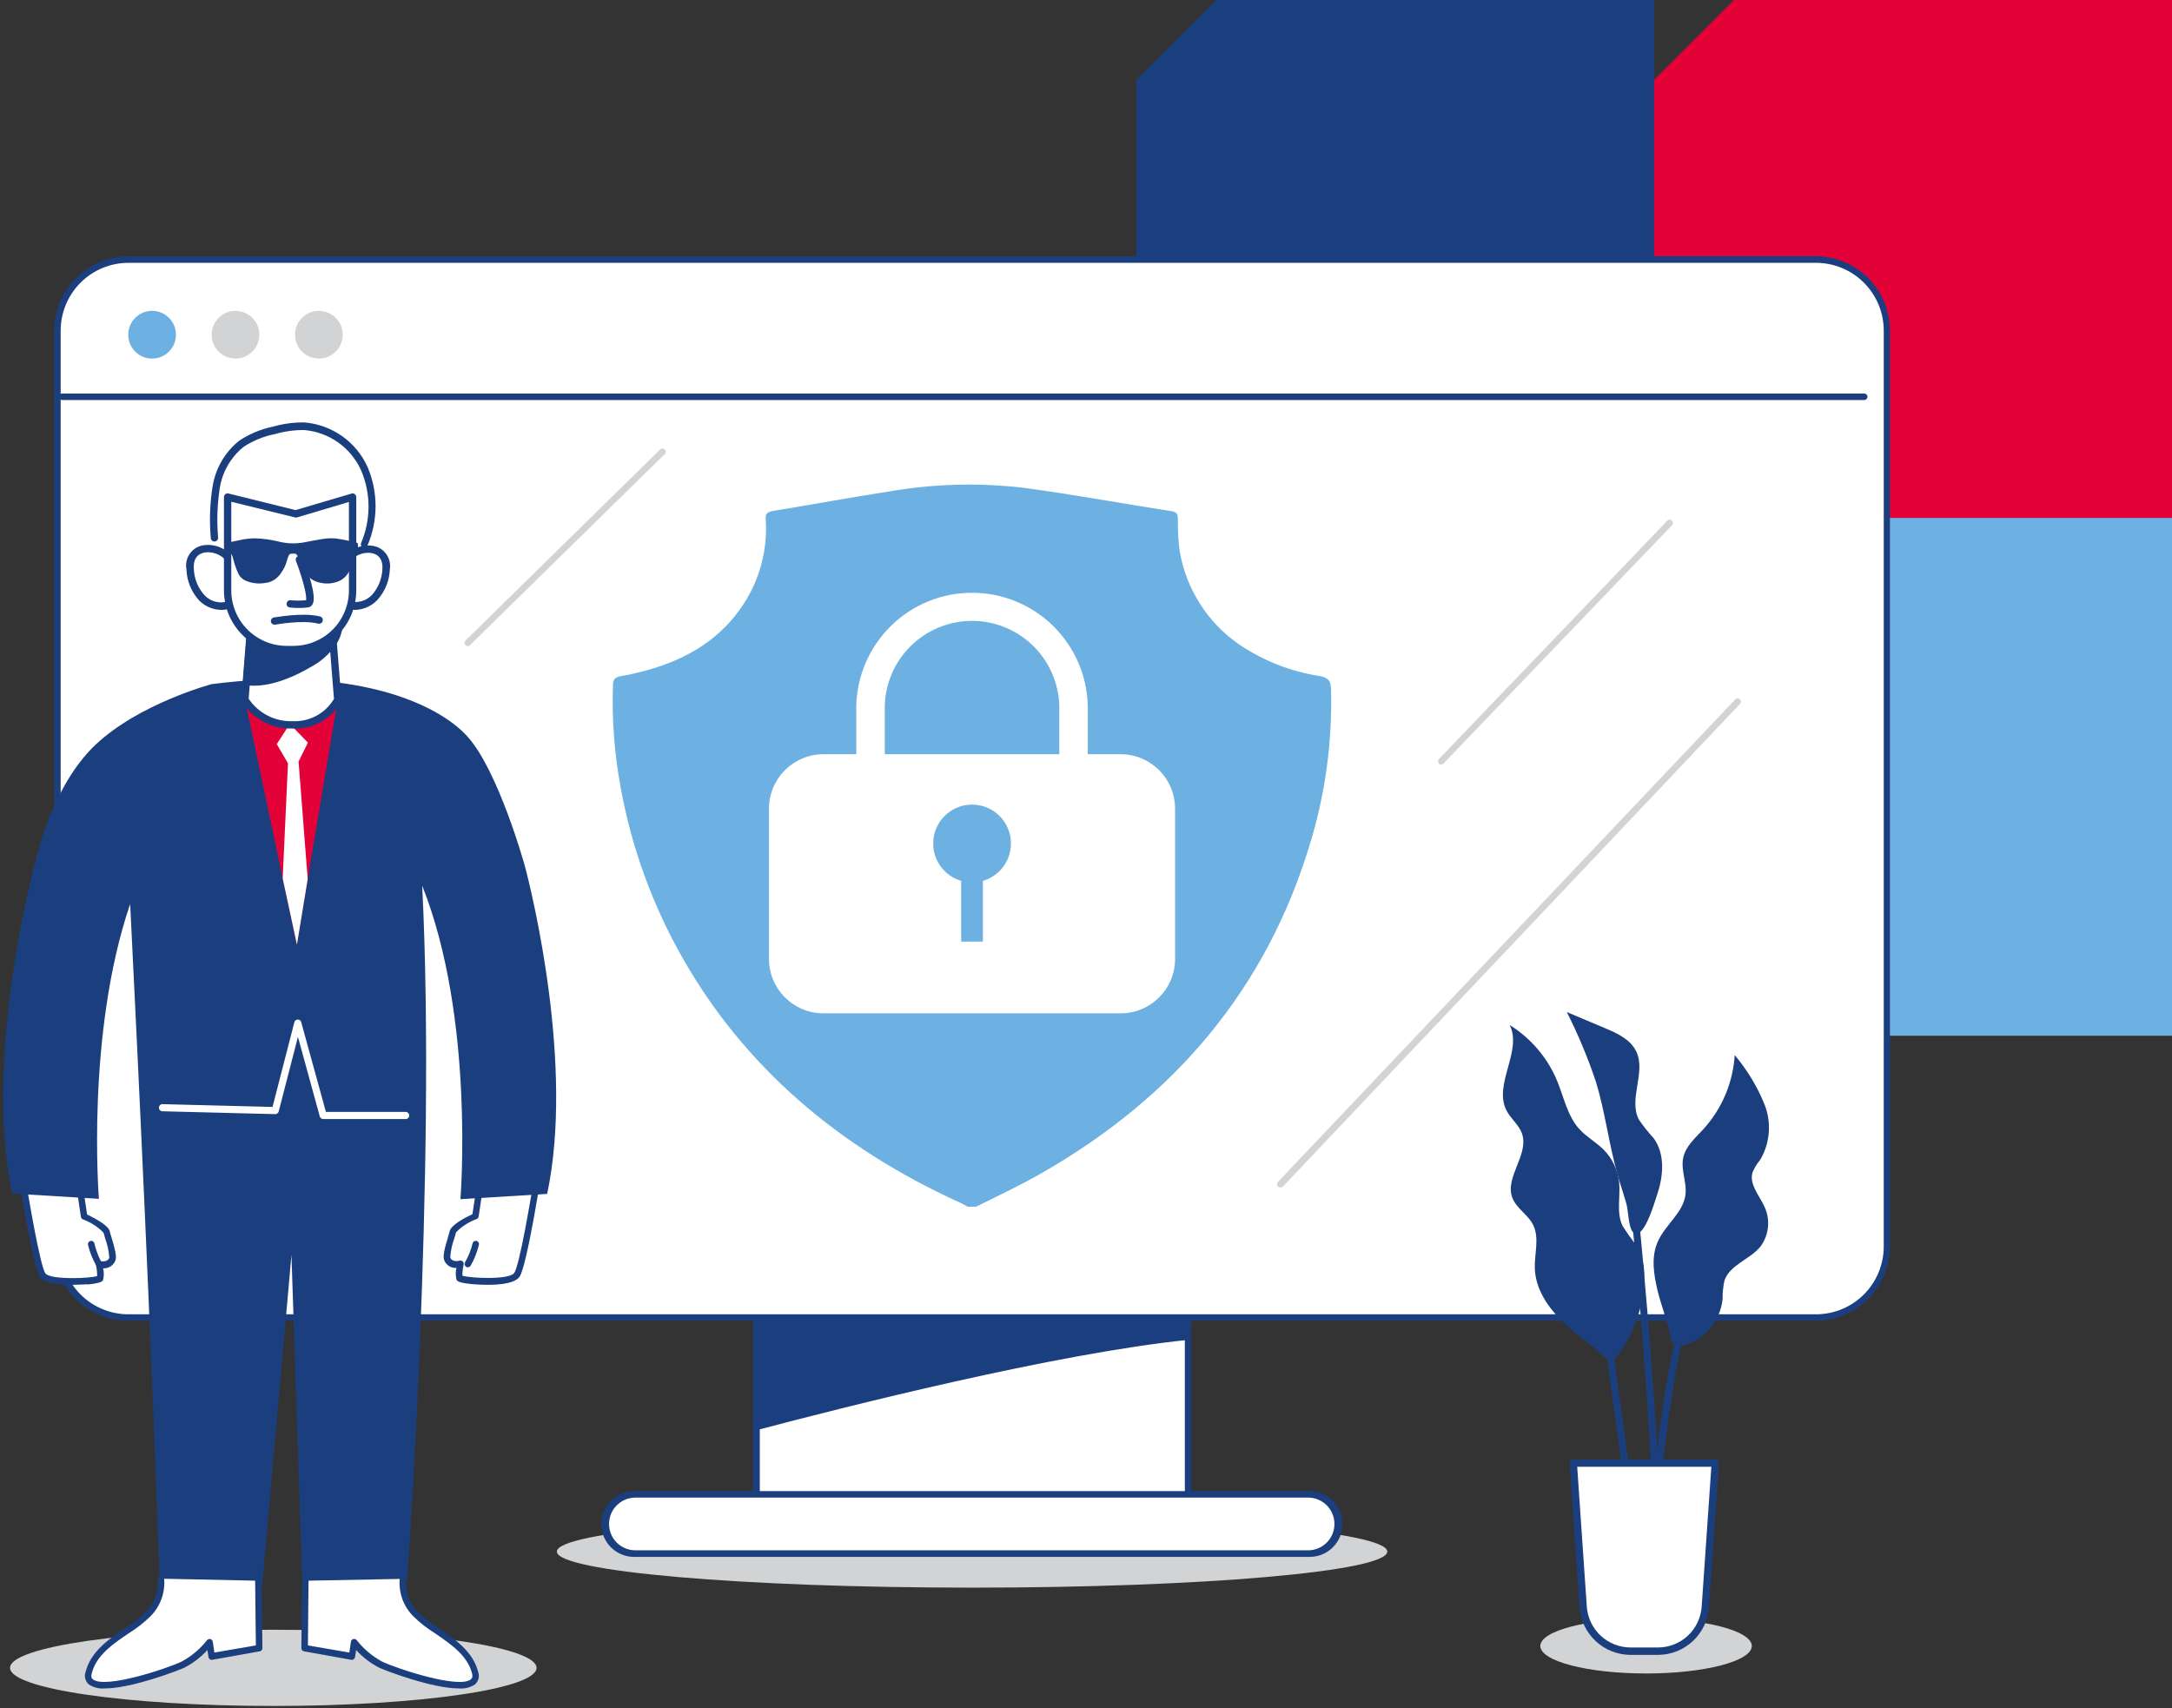
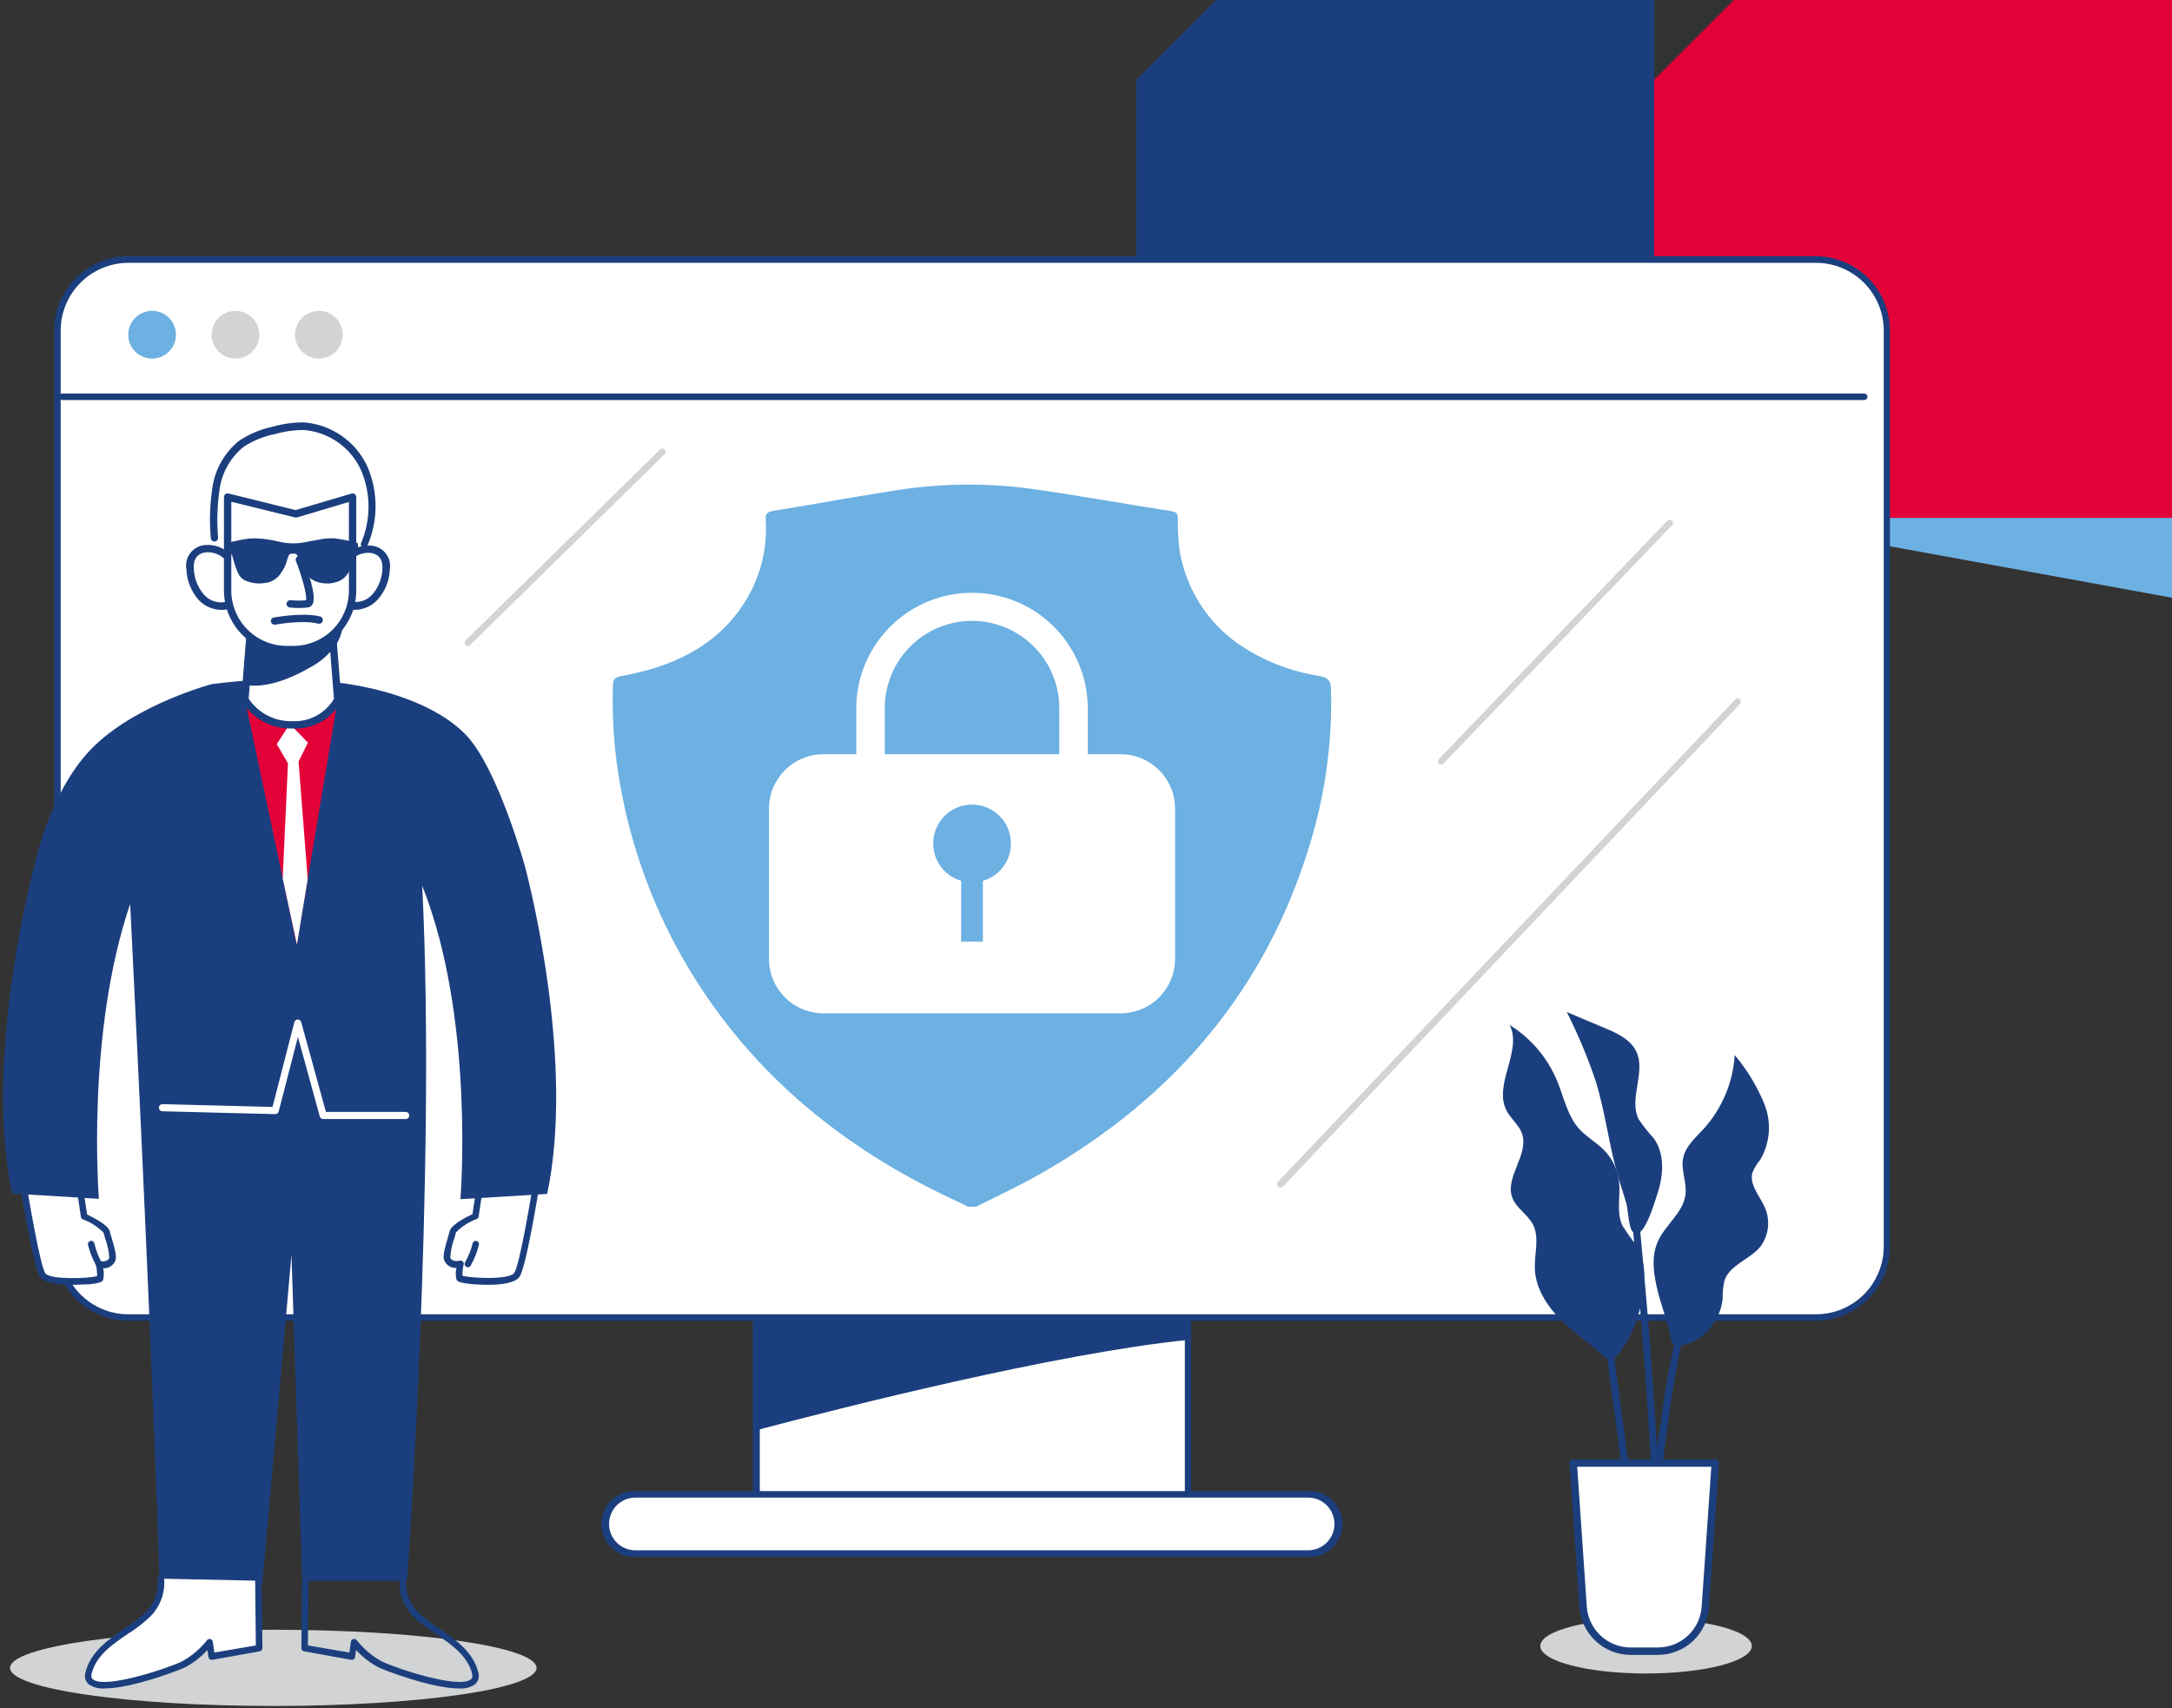
<svg xmlns="http://www.w3.org/2000/svg" width="562" height="442" viewBox="0 0 562 442" fill="none">
  <rect x="0" y="0" width="562" height="442" fill="#333333" stroke="none" />
  <g clip-path="url(#clip0_3046_48081)">
-     <path d="M272 74.001L272 144.288C298.737 144.288 323.865 154.704 342.753 173.589C361.641 192.473 372.059 217.596 372.059 244.328L372.059 244.469L442.361 244.469L442.361 244.328C442.361 150.244 366.102 74.001 272 74.001Z" fill="#6DB0E2" />
-     <path d="M562 134V268H428V154.664L448.664 134H562Z" fill="#6DB0E2" />
+     <path d="M562 134V268V154.664L448.664 134H562Z" fill="#6DB0E2" />
    <path d="M428 0V134H294V20.664L314.664 0H428Z" fill="#1B3F7E" />
    <path d="M562 0V134H428V20.664L448.664 0H562Z" fill="#E30238" />
    <path d="M425.912 433.025C441.024 433.025 453.274 429.84 453.274 425.91C453.274 421.981 441.024 418.795 425.912 418.795C410.801 418.795 398.551 421.981 398.551 425.91C398.551 429.84 410.801 433.025 425.912 433.025Z" fill="#D1D3D4" />
    <path d="M70.715 441.431C108.335 441.431 138.833 437.015 138.833 431.569C138.833 426.122 108.335 421.707 70.715 421.707C33.095 421.707 2.598 426.122 2.598 431.569C2.598 437.015 33.095 441.431 70.715 441.431Z" fill="#D1D3D4" />
-     <path d="M251.52 410.815C310.855 410.815 358.956 406.639 358.956 401.487C358.956 396.336 310.855 392.16 251.52 392.16C192.185 392.16 144.084 396.336 144.084 401.487C144.084 406.639 192.185 410.815 251.52 410.815Z" fill="#D1D3D4" />
    <path d="M307.348 340.822H195.674V387.44H307.348V340.822Z" fill="white" />
    <path d="M307.348 388.288H195.674C195.45 388.284 195.238 388.193 195.08 388.035C194.922 387.877 194.831 387.664 194.826 387.44V340.823C194.831 340.599 194.922 340.386 195.08 340.228C195.238 340.07 195.45 339.979 195.674 339.975H307.348C307.571 339.979 307.784 340.07 307.942 340.228C308.1 340.386 308.191 340.599 308.195 340.823V387.44C308.191 387.664 308.1 387.877 307.942 388.035C307.784 388.193 307.571 388.284 307.348 388.288ZM196.595 386.593H306.574V341.671H196.595V386.593Z" fill="#1B3F7E" />
    <path d="M338.56 386.666H164.48C160.247 386.666 156.815 390.099 156.815 394.334C156.815 398.569 160.247 402.003 164.48 402.003H338.56C342.793 402.003 346.224 398.569 346.224 394.334C346.224 390.099 342.793 386.666 338.56 386.666Z" fill="white" />
    <path d="M338.468 402.851H164.48C163.33 402.905 162.181 402.725 161.103 402.321C160.025 401.918 159.04 401.3 158.207 400.505C157.374 399.709 156.711 398.753 156.258 397.695C155.806 396.636 155.572 395.496 155.572 394.344C155.572 393.193 155.806 392.053 156.258 390.994C156.711 389.935 157.374 388.979 158.207 388.184C159.04 387.389 160.025 386.771 161.103 386.367C162.181 385.964 163.33 385.784 164.48 385.837H338.468C339.618 385.784 340.766 385.964 341.845 386.367C342.923 386.771 343.908 387.389 344.741 388.184C345.574 388.979 346.237 389.935 346.689 390.994C347.142 392.053 347.376 393.193 347.376 394.344C347.376 395.496 347.142 396.636 346.689 397.695C346.237 398.753 345.574 399.709 344.741 400.505C343.908 401.3 342.923 401.918 341.845 402.321C340.766 402.725 339.618 402.905 338.468 402.851ZM164.407 387.515C162.599 387.515 160.865 388.233 159.586 389.512C158.308 390.791 157.589 392.526 157.589 394.335C157.589 396.144 158.308 397.879 159.586 399.158C160.865 400.437 162.599 401.155 164.407 401.155H338.468C340.276 401.155 342.01 400.437 343.288 399.158C344.567 397.879 345.285 396.144 345.285 394.335C345.285 392.526 344.567 390.791 343.288 389.512C342.01 388.233 340.276 387.515 338.468 387.515H164.407Z" fill="#1B3F7E" />
    <path d="M307.348 340.822V345.891C273.243 349.357 218.908 363.108 195.674 369.265V340.822H307.348Z" fill="#1B3F7E" />
    <path d="M195.674 370.076C195.494 370.078 195.319 370.019 195.176 369.911C195.08 369.832 195.002 369.734 194.948 369.623C194.894 369.511 194.865 369.389 194.863 369.265V340.823C194.863 340.608 194.948 340.401 195.1 340.249C195.253 340.097 195.459 340.012 195.674 340.012H307.348C307.563 340.012 307.769 340.097 307.921 340.249C308.073 340.401 308.158 340.608 308.158 340.823V345.892C308.16 346.092 308.087 346.285 307.954 346.435C307.822 346.585 307.638 346.68 307.44 346.703C273.151 350.187 218.005 364.178 195.876 370.04L195.674 370.076ZM196.484 341.634V368.196C219.11 362.224 272.617 348.731 306.537 345.173V341.634H196.484Z" fill="#1B3F7E" />
    <path d="M469.801 67.125H33.221C23.075 67.125 14.851 75.353 14.851 85.503V322.537C14.851 332.687 23.075 340.915 33.221 340.915H469.801C479.946 340.915 488.171 332.687 488.171 322.537V85.503C488.171 75.353 479.946 67.125 469.801 67.125Z" fill="white" />
    <path d="M469.801 341.763H33.22C28.125 341.758 23.24 339.731 19.637 336.126C16.034 332.522 14.008 327.634 14.003 322.537V85.521C14.008 80.423 16.034 75.536 19.637 71.931C23.24 68.327 28.125 66.3 33.22 66.295H469.893C474.972 66.324 479.834 68.362 483.417 71.964C487 75.566 489.013 80.439 489.018 85.521V322.537C489.013 327.634 486.987 332.522 483.384 336.126C479.781 339.731 474.896 341.758 469.801 341.763ZM33.22 68.009C28.572 68.014 24.115 69.865 20.829 73.156C17.544 76.446 15.698 80.907 15.698 85.558V322.537C15.698 327.188 17.544 331.648 20.829 334.939C24.115 338.229 28.572 340.08 33.22 340.085H469.893C474.542 340.08 478.999 338.229 482.284 334.939C485.57 331.648 487.415 327.188 487.415 322.537V85.521C487.41 83.213 486.951 80.929 486.062 78.8C485.174 76.67 483.875 74.737 482.239 73.11C480.602 71.483 478.662 70.195 476.527 69.32C474.393 68.445 472.107 67.999 469.801 68.009H33.22Z" fill="#1B3F7E" />
    <path d="M482.385 103.511H16.03C15.807 103.507 15.594 103.416 15.436 103.258C15.278 103.1 15.187 102.887 15.182 102.663C15.187 102.442 15.279 102.231 15.437 102.076C15.595 101.921 15.808 101.834 16.03 101.834H482.385C482.605 101.834 482.816 101.921 482.971 102.077C483.127 102.233 483.214 102.443 483.214 102.663C483.214 102.885 483.128 103.098 482.973 103.257C482.818 103.415 482.607 103.507 482.385 103.511Z" fill="#1B3F7E" />
    <path d="M252.515 312.268H250.47C249.77 311.9 249.088 311.494 248.369 311.181C216.752 296.803 192.486 275.863 176.512 247.697C168.739 233.994 163.344 219.073 160.556 203.567C158.959 194.883 158.304 186.051 158.603 177.226C158.603 175.843 159.174 175.198 160.74 174.94C162.951 174.572 165.144 174.037 167.299 173.465C178.059 170.516 186.701 165.097 192.394 156.304C196.643 149.812 198.655 142.11 198.124 134.368C198.032 133.041 198.438 132.525 199.967 132.212C209.99 130.59 219.958 128.728 230 127.179C241.562 125.176 253.354 124.859 265.007 126.239C277.776 127.972 290.452 130.295 303.165 132.285C304.529 132.507 304.731 133.06 304.768 134.129C304.706 136.982 304.866 139.835 305.247 142.663C306.071 147.463 307.836 152.052 310.442 156.165C313.048 160.278 316.442 163.834 320.429 166.627C326.718 170.925 333.889 173.759 341.416 174.922C343.829 175.364 344.345 176.341 344.4 178.313C344.77 192.151 342.846 205.954 338.707 219.162C327.652 255.144 304.731 283.512 269.226 303.715C263.828 306.794 258.098 309.485 252.515 312.268Z" fill="#6DB0E2" />
    <path d="M289.973 195.162H213.048C205.274 195.162 198.972 201.467 198.972 209.245V248.121C198.972 255.899 205.274 262.204 213.048 262.204H289.973C297.747 262.204 304.049 255.899 304.049 248.121V209.245C304.049 201.467 297.747 195.162 289.973 195.162Z" fill="white" />
    <path d="M277.775 207.145H225.246C224.268 207.145 223.331 206.757 222.64 206.065C221.949 205.374 221.561 204.436 221.561 203.458V182.61C221.755 174.792 224.995 167.359 230.591 161.898C236.186 156.438 243.694 153.381 251.511 153.381C259.328 153.381 266.835 156.438 272.431 161.898C278.026 167.359 281.267 174.792 281.46 182.61V203.458C281.46 204.436 281.072 205.374 280.381 206.065C279.69 206.757 278.753 207.145 277.775 207.145ZM228.931 199.772H274.09V182.61C273.923 176.731 271.47 171.148 267.254 167.049C263.038 162.95 257.39 160.656 251.511 160.656C245.631 160.656 239.984 162.95 235.767 167.049C231.551 171.148 229.099 176.731 228.931 182.61V199.772Z" fill="white" />
    <path d="M251.52 228.325C257.076 228.325 261.58 223.818 261.58 218.26C261.58 212.701 257.076 208.195 251.52 208.195C245.964 208.195 241.46 212.701 241.46 218.26C241.46 223.818 245.964 228.325 251.52 228.325Z" fill="#6DB0E2" />
    <path d="M254.321 220.195H248.701V243.643H254.321V220.195Z" fill="#6DB0E2" />
    <path d="M39.356 92.784C42.765 92.784 45.528 90.019 45.528 86.609C45.528 83.198 42.765 80.434 39.356 80.434C35.947 80.434 33.184 83.198 33.184 86.609C33.184 90.019 35.947 92.784 39.356 92.784Z" fill="#6DB0E2" />
    <path d="M60.932 92.784C64.341 92.784 67.104 90.019 67.104 86.609C67.104 83.198 64.341 80.434 60.932 80.434C57.523 80.434 54.759 83.198 54.759 86.609C54.759 90.019 57.523 92.784 60.932 92.784Z" fill="#D1D3D4" />
    <path d="M82.507 92.784C85.916 92.784 88.68 90.019 88.68 86.609C88.68 83.198 85.916 80.434 82.507 80.434C79.098 80.434 76.335 83.198 76.335 86.609C76.335 90.019 79.098 92.784 82.507 92.784Z" fill="#D1D3D4" />
    <path d="M331.3 307.238C331.132 307.247 330.965 307.205 330.822 307.116C330.678 307.028 330.565 306.899 330.497 306.745C330.429 306.59 330.409 306.419 330.441 306.254C330.473 306.088 330.554 305.937 330.674 305.818L449.017 180.951C449.176 180.792 449.392 180.703 449.616 180.703C449.841 180.703 450.056 180.792 450.215 180.951C450.369 181.112 450.456 181.327 450.456 181.55C450.456 181.773 450.369 181.988 450.215 182.149L331.963 307.017C331.874 307.098 331.769 307.159 331.655 307.197C331.541 307.235 331.42 307.249 331.3 307.238Z" fill="#D1D3D4" />
    <path d="M121.053 167.181C120.884 167.18 120.719 167.13 120.579 167.036C120.44 166.941 120.331 166.807 120.268 166.651C120.205 166.495 120.189 166.323 120.224 166.158C120.259 165.993 120.342 165.842 120.463 165.724L170.8 116.305C170.877 116.224 170.97 116.159 171.073 116.115C171.176 116.071 171.287 116.049 171.399 116.049C171.511 116.049 171.621 116.071 171.724 116.115C171.827 116.159 171.92 116.224 171.998 116.305C172.156 116.464 172.245 116.679 172.245 116.904C172.245 117.128 172.156 117.344 171.998 117.503L121.624 166.923C121.552 167.003 121.464 167.068 121.365 167.112C121.267 167.156 121.16 167.18 121.053 167.181Z" fill="#D1D3D4" />
    <path d="M372.904 197.854C372.794 197.856 372.686 197.835 372.584 197.794C372.483 197.753 372.391 197.692 372.314 197.614C372.156 197.455 372.066 197.24 372.066 197.015C372.066 196.79 372.156 196.575 372.314 196.416L431.422 134.72C431.577 134.563 431.788 134.473 432.009 134.469C432.229 134.465 432.443 134.548 432.604 134.699C432.765 134.85 432.86 135.059 432.87 135.279C432.88 135.5 432.803 135.716 432.656 135.881L373.475 197.596C373.323 197.75 373.12 197.842 372.904 197.854Z" fill="#D1D3D4" />
    <path d="M20.397 305.43L21.779 314.646C21.779 314.646 27.306 317.116 27.601 318.665C27.896 320.213 29.444 324.49 29.075 325.706C28.283 327.752 25.63 327.015 25.63 327.015C25.934 328.219 26.015 329.469 25.869 330.702C25.482 331.531 12.972 332.545 11.129 329.964C9.286 327.384 5.141 300.674 5.141 300.674" fill="white" />
    <path d="M18.517 332.453C15.404 332.453 11.553 332.103 10.373 330.481C8.439 327.845 4.662 303.568 4.238 300.822C4.22 300.712 4.223 300.601 4.249 300.493C4.274 300.386 4.321 300.284 4.386 300.195C4.452 300.105 4.534 300.03 4.629 299.973C4.723 299.916 4.829 299.879 4.938 299.863C5.047 299.845 5.159 299.848 5.266 299.874C5.374 299.899 5.475 299.946 5.565 300.011C5.654 300.077 5.729 300.159 5.786 300.254C5.843 300.349 5.881 300.454 5.896 300.563C7.481 310.831 10.466 327.753 11.737 329.485C13.008 331.218 23.271 330.813 25.132 330.186C25.145 329.212 25.04 328.24 24.819 327.292C24.788 327.15 24.793 327.003 24.835 326.864C24.877 326.726 24.954 326.6 25.058 326.499C25.165 326.4 25.296 326.329 25.438 326.293C25.579 326.258 25.728 326.259 25.869 326.296C25.869 326.296 27.712 326.794 28.283 325.485C28.178 323.809 27.831 322.158 27.251 320.582C27.048 319.937 26.882 319.365 26.79 318.96C25.281 317.427 23.449 316.25 21.428 315.513C21.299 315.454 21.186 315.365 21.099 315.253C21.012 315.14 20.955 315.008 20.931 314.868L19.568 305.651C19.536 305.431 19.593 305.207 19.726 305.029C19.859 304.851 20.057 304.734 20.277 304.702C20.497 304.67 20.72 304.727 20.898 304.86C21.076 304.993 21.194 305.191 21.226 305.411L22.534 314.259C24.377 315.163 28.062 317.024 28.43 318.665C28.43 319.034 28.688 319.568 28.854 320.195C29.701 323.015 30.273 325.098 29.849 326.186C29.6 326.811 29.159 327.341 28.589 327.699C28.02 328.057 27.351 328.224 26.68 328.177C26.915 329.158 26.915 330.181 26.68 331.163C26.532 331.513 26.293 331.992 22.884 332.343C22.645 332.269 20.784 332.453 18.517 332.453Z" fill="#1B3F7E" />
    <path d="M25.629 327.108C24.717 325.496 24.035 323.765 23.602 321.965L25.629 327.108Z" fill="white" />
    <path d="M25.629 327.919C25.489 327.919 25.352 327.884 25.23 327.816C25.107 327.748 25.004 327.651 24.929 327.532C23.963 325.841 23.237 324.023 22.773 322.131C22.722 321.914 22.757 321.685 22.87 321.493C22.984 321.301 23.167 321.16 23.381 321.099C23.599 321.043 23.83 321.076 24.023 321.19C24.217 321.304 24.357 321.49 24.413 321.707C24.808 323.422 25.428 325.077 26.256 326.629C26.341 326.756 26.389 326.904 26.395 327.057C26.401 327.209 26.365 327.361 26.291 327.494C26.217 327.628 26.107 327.738 25.974 327.813C25.841 327.888 25.69 327.925 25.537 327.919H25.629Z" fill="#1B3F7E" />
    <path d="M124.332 305.43L122.969 314.646C122.969 314.646 117.441 317.116 117.128 318.665C116.815 320.213 115.285 324.49 115.654 325.706C116.446 327.752 119.099 327.015 119.099 327.015C118.794 328.219 118.713 329.469 118.86 330.702C119.247 331.531 131.757 332.545 133.6 329.964C135.442 327.384 139.588 300.674 139.588 300.674" fill="white" />
    <path d="M126.211 332.454C123.945 332.454 122.084 332.269 121.9 332.251C118.491 331.901 118.215 331.421 118.104 331.071C117.87 330.09 117.87 329.066 118.104 328.085C117.433 328.132 116.764 327.965 116.195 327.607C115.625 327.249 115.184 326.719 114.935 326.094C114.511 325.006 115.083 322.923 115.93 320.103C116.114 319.476 116.262 318.942 116.354 318.573C116.741 316.933 120.334 315.071 122.25 314.168L123.558 305.32C123.59 305.1 123.708 304.901 123.886 304.768C124.064 304.635 124.287 304.578 124.507 304.61C124.727 304.642 124.925 304.76 125.058 304.938C125.191 305.116 125.248 305.339 125.216 305.559L123.853 314.776C123.833 314.917 123.776 315.051 123.689 315.164C123.602 315.277 123.487 315.366 123.355 315.421C121.335 316.158 119.503 317.336 117.994 318.868C117.902 319.274 117.736 319.845 117.533 320.49C116.953 322.066 116.606 323.718 116.501 325.394C116.999 326.702 118.841 326.223 118.934 326.205C119.073 326.165 119.221 326.163 119.361 326.198C119.502 326.233 119.631 326.305 119.736 326.405C119.84 326.506 119.916 326.633 119.956 326.772C119.997 326.911 120 327.059 119.965 327.2C119.744 328.148 119.639 329.12 119.652 330.094C121.495 330.721 131.702 331.255 133.047 329.394C134.392 327.532 137.303 310.739 138.888 300.472C138.903 300.362 138.941 300.257 138.998 300.162C139.055 300.067 139.13 299.985 139.219 299.92C139.309 299.854 139.41 299.808 139.518 299.782C139.625 299.757 139.737 299.753 139.846 299.771C139.955 299.787 140.061 299.824 140.155 299.881C140.25 299.938 140.333 300.014 140.398 300.103C140.463 300.192 140.51 300.294 140.535 300.401C140.561 300.509 140.564 300.621 140.546 300.73C140.122 303.476 136.345 327.753 134.41 330.389C133.176 332.103 129.325 332.454 126.211 332.454Z" fill="#1B3F7E" />
    <path d="M121.052 327.108C121.966 325.495 122.654 323.765 123.098 321.965L121.052 327.108Z" fill="white" />
    <path d="M121.053 327.919C120.896 327.92 120.742 327.875 120.61 327.79C120.421 327.672 120.285 327.484 120.233 327.266C120.181 327.049 120.218 326.82 120.334 326.629C121.214 325.089 121.872 323.432 122.287 321.707C122.344 321.494 122.481 321.311 122.67 321.197C122.86 321.083 123.086 321.048 123.3 321.099C123.409 321.124 123.512 321.172 123.602 321.238C123.692 321.305 123.768 321.389 123.825 321.485C123.881 321.581 123.918 321.688 123.933 321.799C123.947 321.91 123.939 322.023 123.908 322.131C123.453 324.017 122.733 325.829 121.771 327.513C121.694 327.636 121.589 327.737 121.463 327.807C121.338 327.878 121.197 327.917 121.053 327.919Z" fill="#1B3F7E" />
    <path d="M135.792 224.028C135.792 224.028 128.975 199.456 120.96 190.59C112.945 181.724 91.056 172.323 54.778 177.023C54.778 177.023 35.947 182.019 24.598 192.82C13.248 203.622 9.176 222.848 9.176 222.848C9.176 222.848 -4.514 272.618 3.151 308.84L25.593 310.204C25.593 310.204 22.166 267.678 33.681 233.908C35.782 276.305 39.061 344.14 41.346 410.518L67.859 409.965L75.414 324.711L78.196 409.025H105.336C105.336 409.025 112.945 302.886 109.242 229.189C122.932 263.494 119.136 310.296 119.136 310.296L141.578 308.932C148.579 275.881 137.764 231.438 135.792 224.028Z" fill="#1B3F7E" />
    <path d="M60.784 147.715C59.716 141.06 48.642 139.42 49.195 147.272C49.275 150.001 50.319 152.614 52.143 154.645C53.066 155.627 54.257 156.314 55.567 156.622C56.878 156.93 58.25 156.846 59.513 156.378" fill="white" />
    <path d="M57.265 157.816C56.18 157.8 55.11 157.57 54.114 157.14C53.118 156.71 52.217 156.088 51.461 155.309C49.474 153.093 48.333 150.247 48.237 147.272C48.103 146.546 48.123 145.8 48.294 145.082C48.466 144.364 48.786 143.69 49.234 143.103C49.681 142.516 50.247 142.03 50.894 141.675C51.541 141.32 52.255 141.104 52.99 141.042C54.985 140.838 56.984 141.387 58.596 142.58C60.208 143.773 61.317 145.525 61.706 147.493C61.741 147.62 61.75 147.753 61.73 147.883C61.712 148.014 61.665 148.139 61.595 148.25C61.524 148.361 61.431 148.457 61.322 148.53C61.212 148.603 61.088 148.652 60.958 148.674C60.828 148.696 60.695 148.691 60.568 148.658C60.44 148.625 60.321 148.566 60.218 148.484C60.114 148.403 60.029 148.3 59.968 148.183C59.907 148.066 59.871 147.938 59.863 147.807C59.541 146.324 58.69 145.01 57.469 144.11C56.248 143.211 54.74 142.788 53.23 142.922C51.977 143.069 49.932 143.807 50.153 147.125C50.223 149.661 51.189 152.091 52.88 153.982C53.67 154.836 54.696 155.437 55.827 155.709C56.958 155.981 58.144 155.913 59.236 155.512C59.467 155.412 59.727 155.406 59.961 155.495C60.195 155.585 60.385 155.763 60.489 155.991C60.59 156.224 60.597 156.487 60.507 156.724C60.418 156.961 60.24 157.155 60.01 157.263C59.144 157.637 58.209 157.825 57.265 157.816Z" fill="#1B3F7E" />
    <path d="M88.348 147.715C89.398 141.06 100.472 139.42 99.919 147.272C99.839 150.001 98.795 152.614 96.971 154.645C96.049 155.627 94.858 156.314 93.547 156.622C92.236 156.93 90.864 156.846 89.601 156.378" fill="white" />
    <path d="M91.849 157.816C90.924 157.818 90.008 157.63 89.159 157.263C88.914 157.158 88.722 156.96 88.623 156.713C88.525 156.466 88.529 156.19 88.634 155.946C88.739 155.701 88.936 155.508 89.184 155.41C89.431 155.311 89.707 155.315 89.951 155.42C91.04 155.819 92.224 155.887 93.352 155.615C94.48 155.343 95.502 154.743 96.289 153.89C97.902 152.051 98.838 149.717 98.942 147.273C99.163 143.955 97.1 143.217 95.865 143.07C94.355 142.937 92.848 143.359 91.626 144.259C90.405 145.158 89.554 146.472 89.233 147.955C89.224 148.086 89.188 148.214 89.127 148.331C89.066 148.448 88.981 148.551 88.878 148.632C88.775 148.714 88.655 148.773 88.528 148.806C88.4 148.839 88.267 148.844 88.137 148.822C88.007 148.8 87.883 148.751 87.774 148.678C87.664 148.605 87.571 148.51 87.501 148.398C87.43 148.287 87.384 148.162 87.365 148.032C87.346 147.901 87.354 147.768 87.39 147.641C87.775 145.671 88.883 143.917 90.496 142.723C92.108 141.529 94.109 140.982 96.105 141.19C96.827 141.252 97.529 141.462 98.166 141.807C98.804 142.151 99.364 142.624 99.812 143.194C100.259 143.765 100.585 144.421 100.768 145.123C100.951 145.824 100.988 146.556 100.877 147.273C100.772 150.224 99.63 153.043 97.653 155.236C96.903 156.028 96.005 156.664 95.009 157.107C94.013 157.55 92.939 157.791 91.849 157.816Z" fill="#1B3F7E" />
    <path d="M87.372 181.043L79.615 227.495L76.777 244.417L73.166 227.311L63.382 181.043H87.372Z" fill="#E30238" />
    <path d="M77.256 197.042L79.615 227.476L76.832 244.416L73.147 227.31L74.511 197.522L71.618 192.545L74.99 187.328L79.67 192.158L77.256 197.042Z" fill="white" />
    <path d="M87.372 181.042C86.224 183.117 84.517 184.829 82.446 185.982C80.374 187.136 78.021 187.685 75.653 187.568C73.218 187.637 70.807 187.072 68.656 185.928C66.504 184.784 64.687 183.1 63.382 181.042L63.751 176.379L64.598 165.54L65.409 155.42H85.345L86.008 163.696L86.211 166.388L87.372 181.042Z" fill="white" />
    <path d="M75.653 188.507C73.044 188.583 70.461 187.975 68.159 186.743C65.858 185.511 63.919 183.698 62.535 181.484C62.443 181.329 62.404 181.148 62.424 180.968L64.469 155.346C64.484 155.106 64.589 154.881 64.763 154.716C64.938 154.552 65.169 154.461 65.409 154.461H85.345C85.584 154.465 85.812 154.558 85.986 154.721C86.16 154.885 86.266 155.108 86.285 155.346L88.33 180.968C88.365 181.12 88.365 181.277 88.33 181.429C87.108 183.692 85.266 185.56 83.021 186.814C80.776 188.068 78.22 188.655 75.653 188.507ZM64.34 180.802C65.582 182.648 67.271 184.148 69.249 185.164C71.228 186.179 73.431 186.676 75.653 186.609C77.802 186.719 79.94 186.239 81.836 185.223C83.733 184.206 85.315 182.69 86.414 180.839L84.46 156.36H66.293L64.34 180.802Z" fill="#1B3F7E" />
    <path d="M87.556 162.922C87.338 164.154 86.881 165.331 86.211 166.387C84.532 168.812 82.278 170.782 79.651 172.12C75.359 174.498 68.947 177.171 63.751 176.378L64.598 165.539C68.417 165.992 72.276 165.992 76.096 165.539C79.474 165.432 82.817 164.81 86.008 163.696C86.524 163.456 87.058 163.217 87.556 162.922Z" fill="#1B3F7E" />
    <path d="M65.777 177.43C65.068 177.436 64.36 177.387 63.658 177.282C63.429 177.25 63.22 177.131 63.076 176.949C62.932 176.767 62.864 176.537 62.885 176.305L63.732 165.467C63.766 165.216 63.891 164.986 64.082 164.821C64.283 164.671 64.534 164.605 64.782 164.637C68.528 165.077 72.313 165.077 76.058 164.637C79.346 164.516 82.595 163.895 85.695 162.794C86.192 162.573 86.69 162.333 87.15 162.075C87.3 161.984 87.472 161.936 87.648 161.936C87.823 161.936 87.995 161.984 88.145 162.075C88.283 162.177 88.391 162.316 88.456 162.475C88.521 162.634 88.541 162.808 88.514 162.978C88.263 164.29 87.763 165.542 87.04 166.665C85.296 169.233 82.932 171.319 80.167 172.729C76.832 174.702 71.084 177.43 65.777 177.43ZM64.782 175.587C70.162 176.01 76.648 172.785 79.264 171.347C81.777 170.063 83.92 168.16 85.492 165.817C85.736 165.421 85.952 165.008 86.137 164.582C82.94 165.675 79.601 166.296 76.224 166.425C72.66 166.803 69.065 166.803 65.501 166.425L64.782 175.587Z" fill="#1B3F7E" />
    <path d="M75.948 168.083H74.106C70.067 168.063 66.201 166.445 63.353 163.581C60.504 160.718 58.905 156.842 58.905 152.802V128.617L76.483 132.986L91.222 128.617V152.802C91.222 154.808 90.827 156.796 90.06 158.65C89.292 160.504 88.167 162.188 86.749 163.607C85.33 165.026 83.647 166.152 81.793 166.92C79.94 167.688 77.954 168.083 75.948 168.083Z" fill="white" />
    <path d="M75.948 169.041H74.106C69.815 169.017 65.708 167.296 62.68 164.254C59.653 161.211 57.952 157.095 57.947 152.802V128.617C57.949 128.472 57.984 128.329 58.047 128.198C58.111 128.068 58.202 127.953 58.315 127.861C58.431 127.777 58.563 127.719 58.703 127.69C58.843 127.661 58.987 127.663 59.126 127.695L76.464 131.99L90.964 127.714C91.104 127.669 91.253 127.659 91.397 127.685C91.542 127.711 91.678 127.771 91.793 127.861C91.913 127.948 92.01 128.062 92.077 128.193C92.144 128.324 92.18 128.47 92.18 128.617V152.802C92.176 157.107 90.464 161.235 87.421 164.28C84.378 167.324 80.252 169.037 75.948 169.041ZM59.845 129.834V152.802C59.854 156.6 61.368 160.241 64.055 162.925C66.742 165.61 70.382 167.12 74.179 167.124H76.022C79.806 167.1 83.428 165.582 86.098 162.899C88.769 160.217 90.273 156.588 90.283 152.802V129.889L76.832 133.889C76.67 133.935 76.498 133.935 76.335 133.889L59.845 129.834Z" fill="#1B3F7E" />
    <path d="M58.868 141.743V140.361H59.145L61.742 139.826C63.136 139.483 64.564 139.303 65.999 139.292C68.067 139.363 70.124 139.647 72.134 140.14C74.238 140.664 76.429 140.739 78.564 140.361C80.149 140.066 81.715 139.752 83.3 139.494C84.474 139.292 85.668 139.236 86.856 139.329C88.662 139.584 90.452 139.94 92.217 140.398C92.341 140.416 92.453 140.482 92.529 140.582C92.605 140.682 92.639 140.808 92.623 140.932V142.13C92.627 142.238 92.602 142.345 92.55 142.439C92.498 142.533 92.421 142.611 92.328 142.665C92.014 142.87 91.769 143.166 91.628 143.513C91.529 143.752 91.449 143.999 91.388 144.25C91.13 145.153 90.909 146.094 90.633 146.997C90.401 147.838 89.96 148.607 89.351 149.232C88.742 149.857 87.985 150.319 87.15 150.573C85.891 151.014 84.535 151.109 83.226 150.849C82.244 150.719 81.308 150.355 80.497 149.787C79.686 149.219 79.023 148.465 78.564 147.587C78.119 146.725 77.755 145.824 77.477 144.895C77.307 144.438 77.091 144 76.832 143.587C76.783 143.508 76.719 143.439 76.643 143.385C76.567 143.332 76.481 143.293 76.39 143.273C76.065 143.245 75.739 143.245 75.414 143.273C75.264 143.267 75.115 143.308 74.99 143.391C74.864 143.474 74.767 143.594 74.714 143.734C74.531 144.132 74.383 144.545 74.272 144.969C73.982 146.132 73.469 147.228 72.761 148.195C72.029 149.382 70.889 150.261 69.555 150.665C69.052 150.788 68.541 150.875 68.025 150.923C66.56 151.082 65.078 150.873 63.714 150.315C62.827 149.984 62.101 149.324 61.687 148.471C61.072 147.134 60.59 145.738 60.25 144.306C60.135 143.795 59.887 143.325 59.532 142.941C59.191 142.621 58.959 142.202 58.868 141.743Z" fill="#1B3F7E" />
    <path d="M94.318 141.742H93.968C93.737 141.644 93.554 141.461 93.454 141.231C93.355 141.002 93.347 140.742 93.433 140.507C94.701 137.535 95.354 134.337 95.354 131.106C95.354 127.875 94.701 124.677 93.433 121.705C92.13 118.809 90.076 116.314 87.484 114.48C84.892 112.645 81.857 111.538 78.693 111.272C76.138 111.259 73.594 111.613 71.139 112.323C68.249 112.887 65.496 114.008 63.032 115.622C59.745 118.276 57.554 122.05 56.878 126.221C56.21 130.489 56.062 134.822 56.436 139.125C56.446 139.376 56.357 139.621 56.188 139.807C56.019 139.993 55.784 140.106 55.533 140.12C55.408 140.128 55.283 140.11 55.165 140.068C55.047 140.027 54.938 139.962 54.846 139.878C54.753 139.794 54.678 139.692 54.625 139.578C54.572 139.465 54.543 139.342 54.538 139.217C54.146 134.741 54.307 130.234 55.017 125.797C55.772 121.194 58.192 117.028 61.816 114.092C64.471 112.302 67.451 111.05 70.586 110.406C73.216 109.652 75.94 109.279 78.675 109.3C82.197 109.572 85.581 110.787 88.473 112.817C91.364 114.847 93.657 117.618 95.11 120.839C96.473 124.045 97.176 127.493 97.176 130.977C97.176 134.461 96.473 137.91 95.11 141.116C95.051 141.285 94.946 141.433 94.805 141.544C94.665 141.655 94.496 141.724 94.318 141.742Z" fill="#1B3F7E" />
    <path d="M77.385 157.318C76.585 157.326 75.785 157.283 74.99 157.189C74.865 157.178 74.744 157.141 74.634 157.081C74.524 157.022 74.427 156.94 74.35 156.842C74.272 156.744 74.215 156.631 74.183 156.509C74.15 156.388 74.143 156.262 74.161 156.138C74.175 156.014 74.213 155.895 74.273 155.786C74.334 155.677 74.415 155.581 74.513 155.504C74.61 155.426 74.722 155.369 74.842 155.336C74.962 155.303 75.088 155.293 75.211 155.309C76.534 155.442 77.868 155.442 79.191 155.309C79.467 154.184 78.325 149.686 76.575 145.152C76.53 145.031 76.509 144.902 76.514 144.773C76.519 144.644 76.55 144.518 76.603 144.4C76.657 144.283 76.734 144.178 76.828 144.09C76.923 144.002 77.034 143.934 77.155 143.889C77.276 143.844 77.405 143.824 77.534 143.829C77.662 143.834 77.789 143.864 77.906 143.918C78.023 143.972 78.129 144.048 78.217 144.143C78.304 144.238 78.372 144.349 78.417 144.47C79.541 147.401 82.102 154.442 80.831 156.433C80.715 156.636 80.553 156.809 80.358 156.937C80.162 157.066 79.939 157.145 79.707 157.17C78.938 157.275 78.162 157.324 77.385 157.318Z" fill="#1B3F7E" />
    <path d="M70.936 161.631C70.717 161.612 70.511 161.516 70.355 161.36C70.199 161.204 70.102 160.999 70.083 160.779C70.063 160.559 70.121 160.34 70.247 160.158C70.373 159.977 70.558 159.846 70.771 159.788C71.066 159.788 78.233 158.369 82.802 159.511C82.924 159.542 83.04 159.596 83.141 159.67C83.242 159.745 83.328 159.839 83.393 159.947C83.458 160.055 83.501 160.174 83.52 160.299C83.539 160.423 83.533 160.55 83.502 160.673C83.437 160.917 83.28 161.127 83.063 161.257C82.847 161.388 82.588 161.429 82.342 161.373C78.159 160.322 71.287 161.631 71.121 161.65L70.936 161.631Z" fill="#1B3F7E" />
-     <path d="M78.951 409.026L78.767 426.556L91.038 428.75L91.591 425.063C93.467 427.415 95.799 429.365 98.445 430.796C102.296 432.639 124.811 440.455 122.895 432.897C120.979 425.34 111.637 422.188 107.51 417.764C106.316 416.565 105.4 415.118 104.83 413.524C104.26 411.931 104.049 410.231 104.212 408.547" fill="white" />
    <path d="M118.768 436.897C111.711 436.897 99.569 432.215 98.095 431.515C95.853 430.361 93.837 428.812 92.144 426.943L91.867 428.787C91.849 428.897 91.808 429.003 91.748 429.098C91.688 429.193 91.609 429.275 91.517 429.34C91.43 429.408 91.328 429.456 91.22 429.482C91.112 429.507 91 429.509 90.891 429.487L78.675 427.294C78.48 427.259 78.303 427.157 78.175 427.006C78.047 426.854 77.976 426.662 77.975 426.464L78.159 408.934C78.164 408.712 78.255 408.501 78.414 408.346C78.572 408.191 78.785 408.104 79.007 408.104C79.117 408.104 79.226 408.126 79.328 408.169C79.43 408.212 79.522 408.275 79.6 408.354C79.677 408.433 79.737 408.526 79.778 408.629C79.819 408.732 79.838 408.842 79.836 408.952L79.67 425.764L90.393 427.607L90.799 424.805C90.824 424.641 90.897 424.487 91.008 424.364C91.12 424.241 91.265 424.153 91.426 424.112C91.587 424.071 91.757 424.078 91.914 424.132C92.071 424.186 92.209 424.286 92.309 424.418C94.101 426.684 96.332 428.565 98.869 429.948C102.738 431.791 118.731 437.082 121.826 434.538C122.103 434.317 122.379 433.948 122.14 433.008C120.942 428.307 116.612 425.432 112.595 422.648C110.562 421.389 108.671 419.912 106.957 418.243C105.677 416.966 104.698 415.42 104.089 413.718C103.48 412.015 103.258 410.199 103.438 408.399C103.498 408.202 103.627 408.033 103.802 407.925C103.977 407.816 104.186 407.775 104.389 407.808C104.592 407.842 104.776 407.949 104.906 408.109C105.036 408.268 105.104 408.47 105.096 408.676C104.953 410.224 105.153 411.785 105.682 413.248C106.211 414.71 107.055 416.038 108.155 417.137C109.788 418.701 111.578 420.091 113.498 421.284C117.662 424.105 122.379 427.312 123.724 432.621C123.931 433.188 123.959 433.805 123.804 434.388C123.649 434.972 123.319 435.494 122.858 435.883C121.644 436.665 120.206 437.021 118.768 436.897Z" fill="#1B3F7E" />
    <path d="M66.865 409.027L67.049 426.557L54.722 428.658L54.17 424.972C52.308 427.333 49.989 429.296 47.352 430.741C43.502 432.585 20.968 440.4 22.902 432.843C24.837 425.285 34.16 422.133 38.287 417.709C39.482 416.511 40.397 415.063 40.967 413.47C41.537 411.876 41.748 410.177 41.585 408.492" fill="white" />
    <path d="M27.085 436.897C25.653 437.019 24.221 436.663 23.013 435.883C22.552 435.493 22.222 434.971 22.067 434.388C21.912 433.804 21.94 433.187 22.147 432.62C23.492 427.311 28.209 424.104 32.373 421.284C34.293 420.09 36.083 418.7 37.716 417.136C38.818 416.045 39.664 414.725 40.196 413.268C40.728 411.812 40.932 410.256 40.793 408.712C40.761 408.492 40.817 408.269 40.947 408.09C41.078 407.91 41.274 407.79 41.493 407.753C41.602 407.732 41.715 407.733 41.823 407.756C41.932 407.779 42.035 407.824 42.126 407.888C42.217 407.951 42.294 408.033 42.353 408.127C42.413 408.221 42.452 408.326 42.47 408.435C42.629 410.231 42.394 412.039 41.779 413.733C41.165 415.428 40.187 416.967 38.914 418.242C37.2 419.911 35.309 421.388 33.276 422.648C29.167 425.431 24.929 428.307 23.732 433.007C23.492 433.947 23.732 434.316 24.045 434.537C27.14 437.081 43.133 431.791 47.002 429.947C49.539 428.565 51.77 426.684 53.562 424.417C53.664 424.287 53.803 424.19 53.96 424.137C54.117 424.085 54.286 424.08 54.446 424.122C54.603 424.164 54.744 424.251 54.852 424.372C54.961 424.493 55.031 424.644 55.054 424.804L55.478 427.606L66.201 425.763L66.017 408.952C66.017 408.727 66.106 408.511 66.265 408.352C66.424 408.193 66.64 408.104 66.864 408.104C67.086 408.104 67.299 408.19 67.457 408.346C67.616 408.501 67.707 408.712 67.712 408.933L67.896 426.463C67.895 426.662 67.824 426.853 67.696 427.005C67.568 427.156 67.391 427.258 67.196 427.293L54.925 429.486C54.813 429.509 54.698 429.507 54.587 429.481C54.476 429.456 54.371 429.407 54.28 429.339C54.191 429.274 54.115 429.191 54.058 429.096C54.002 429.001 53.964 428.896 53.949 428.786L53.672 426.943C51.979 428.812 49.963 430.36 47.721 431.514C46.247 432.215 34.086 436.897 27.085 436.897Z" fill="#1B3F7E" />
    <path d="M104.967 289.56H83.631C83.431 289.563 83.236 289.5 83.076 289.379C82.916 289.259 82.8 289.089 82.747 288.896L77.09 268.306L72.116 287.588C72.063 287.787 71.946 287.964 71.783 288.091C71.62 288.218 71.419 288.287 71.213 288.288L42.009 287.551C41.889 287.548 41.77 287.522 41.661 287.473C41.551 287.425 41.452 287.354 41.369 287.267C41.287 287.179 41.223 287.076 41.181 286.963C41.139 286.851 41.12 286.731 41.125 286.611C41.13 286.369 41.229 286.14 41.401 285.971C41.573 285.802 41.805 285.707 42.046 285.707L70.513 286.426L76.169 264.491C76.219 264.294 76.333 264.12 76.493 263.996C76.654 263.873 76.851 263.807 77.053 263.809C77.256 263.807 77.453 263.873 77.614 263.996C77.774 264.12 77.888 264.294 77.938 264.491L84.331 287.717H104.967C105.212 287.717 105.446 287.814 105.619 287.987C105.792 288.159 105.889 288.394 105.889 288.638C105.889 288.759 105.865 288.879 105.819 288.991C105.772 289.103 105.704 289.204 105.619 289.29C105.533 289.376 105.432 289.444 105.32 289.49C105.208 289.536 105.088 289.56 104.967 289.56Z" fill="white" />
    <path d="M425.415 330.886C425.616 327.96 424.976 325.037 423.573 322.462C422.221 320.754 420.96 318.976 419.795 317.135C418.192 313.706 419.316 309.669 418.948 305.909C418.618 302.759 417.227 299.814 415.005 297.559C413.052 295.568 410.509 294.204 408.63 292.139C405.553 288.729 404.668 283.955 402.918 279.715C400.432 273.722 396.135 268.656 390.629 265.227C393.982 271.992 386.336 280.563 389.799 287.347C390.887 289.466 392.987 291.033 393.798 293.264C395.732 298.794 389.265 304.582 391.329 309.964C392.361 312.656 395.253 314.222 396.598 316.766C398.441 320.213 396.985 324.379 397.133 328.269C397.335 333.633 400.597 338.425 404.503 342.13C406.916 344.453 409.588 346.444 412.204 348.527C415.318 351.034 416.626 353.651 419.372 349.651C423.171 344.119 425.272 337.597 425.415 330.886Z" fill="#1B3F7E" />
    <path d="M428.897 333.965C427.902 329.817 427.184 325.32 428.897 321.412C430.74 316.988 435.567 313.854 436.12 309.061C436.488 305.928 434.885 302.757 435.512 299.66C436.138 296.564 438.681 294.444 440.763 292.158C445.559 286.881 448.413 280.125 448.852 273.006C452.066 276.824 454.665 281.122 456.553 285.743C457.479 288.069 457.859 290.576 457.664 293.072C457.469 295.568 456.705 297.986 455.429 300.14C454.624 301.1 453.966 302.175 453.476 303.329C452.537 306.37 455.153 309.227 456.498 312.121C457.3 313.777 457.634 315.621 457.465 317.453C457.297 319.285 456.631 321.037 455.54 322.518C452.813 325.928 447.525 327.255 446.18 331.421C445.85 332.972 445.695 334.555 445.719 336.14C445.43 338.894 444.325 341.5 442.546 343.621C440.766 345.743 438.394 347.284 435.733 348.048C432.509 348.822 432.564 347.55 432.048 344.822C431.182 341.154 429.782 337.615 428.897 333.965Z" fill="#1B3F7E" />
    <path d="M418.598 304.141C416.295 296.177 415.373 287.864 412.941 279.919C410.868 273.73 408.35 267.699 405.406 261.873L415.281 266.039C418.45 267.366 421.877 268.951 423.37 272.048C425.968 277.431 421.306 284.343 424.033 289.671C425.219 291.4 426.524 293.045 427.939 294.592C430.85 298.666 430.408 304.288 428.805 309.044C428.124 311.072 425.12 321.652 422.449 318.721C421.38 317.542 421.288 313.191 420.846 311.551C420.146 309.062 419.298 306.629 418.598 304.141Z" fill="#1B3F7E" />
    <path d="M423.923 409.967C421.951 396.953 415.779 351.072 415.723 350.612L417.566 350.354C417.566 350.814 423.794 396.695 425.765 409.69L423.923 409.967Z" fill="#1B3F7E" />
    <path d="M426.373 422.262H424.531C424.641 406.796 431.09 347.68 434.812 343.625L436.175 344.86C433.338 347.938 426.502 405.082 426.373 422.262Z" fill="#1B3F7E" />
    <path d="M429.726 419.313L427.884 419.22C429.358 385.911 422.356 315.994 422.209 315.22L424.051 315.035C424.125 315.736 431.2 385.856 429.726 419.313Z" fill="#1B3F7E" />
    <path d="M407.064 378.574H443.822L441.261 415.81C441.046 418.915 439.662 421.823 437.388 423.948C435.114 426.072 432.119 427.255 429.008 427.257H421.896C418.784 427.255 415.79 426.072 413.516 423.948C411.242 421.823 409.858 418.915 409.643 415.81L407.064 378.574Z" fill="white" />
    <path d="M429.008 428.214H421.896C418.545 428.204 415.322 426.928 412.872 424.641C410.422 422.354 408.927 419.226 408.685 415.882L406.124 378.647C406.116 378.516 406.134 378.384 406.178 378.261C406.223 378.137 406.292 378.024 406.382 377.928C406.47 377.835 406.575 377.761 406.693 377.71C406.81 377.66 406.936 377.633 407.064 377.633H443.822C443.953 377.63 444.084 377.655 444.205 377.705C444.326 377.756 444.435 377.831 444.526 377.927C444.616 378.023 444.685 378.136 444.729 378.26C444.773 378.384 444.79 378.516 444.78 378.647L442.2 415.882C441.963 419.224 440.471 422.353 438.025 424.64C435.578 426.927 432.357 428.204 429.008 428.214ZM408.096 379.532L410.583 415.753C410.792 418.614 412.074 421.29 414.172 423.245C416.27 425.201 419.029 426.291 421.896 426.297H429.008C431.873 426.29 434.63 425.2 436.725 423.244C438.82 421.288 440.098 418.612 440.302 415.753L442.808 379.532H408.096Z" fill="#1B3F7E" />
  </g>
  <defs>
    <clipPath id="clip0_3046_48081">
      <rect width="562" height="442" fill="white" />
    </clipPath>
  </defs>
</svg>